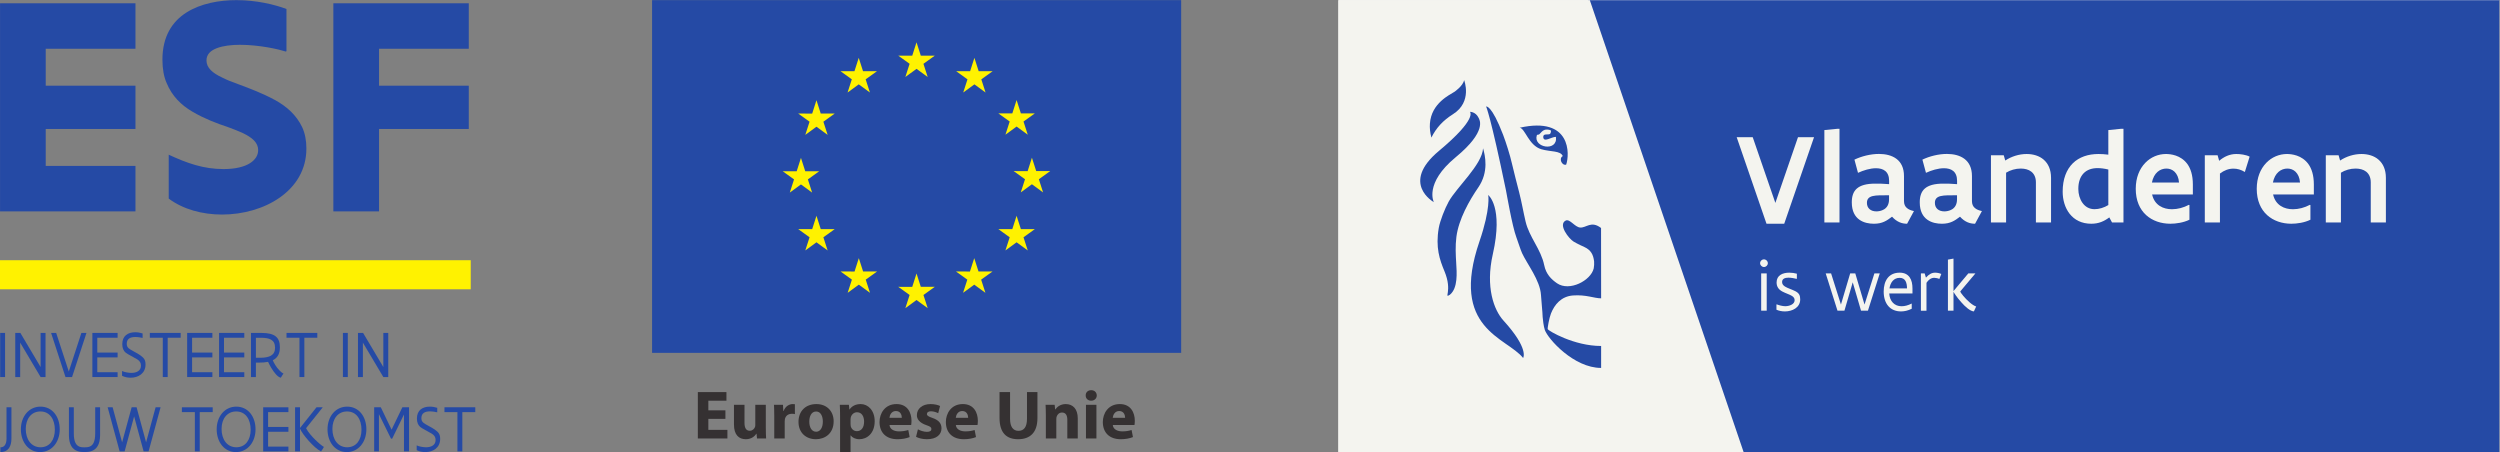
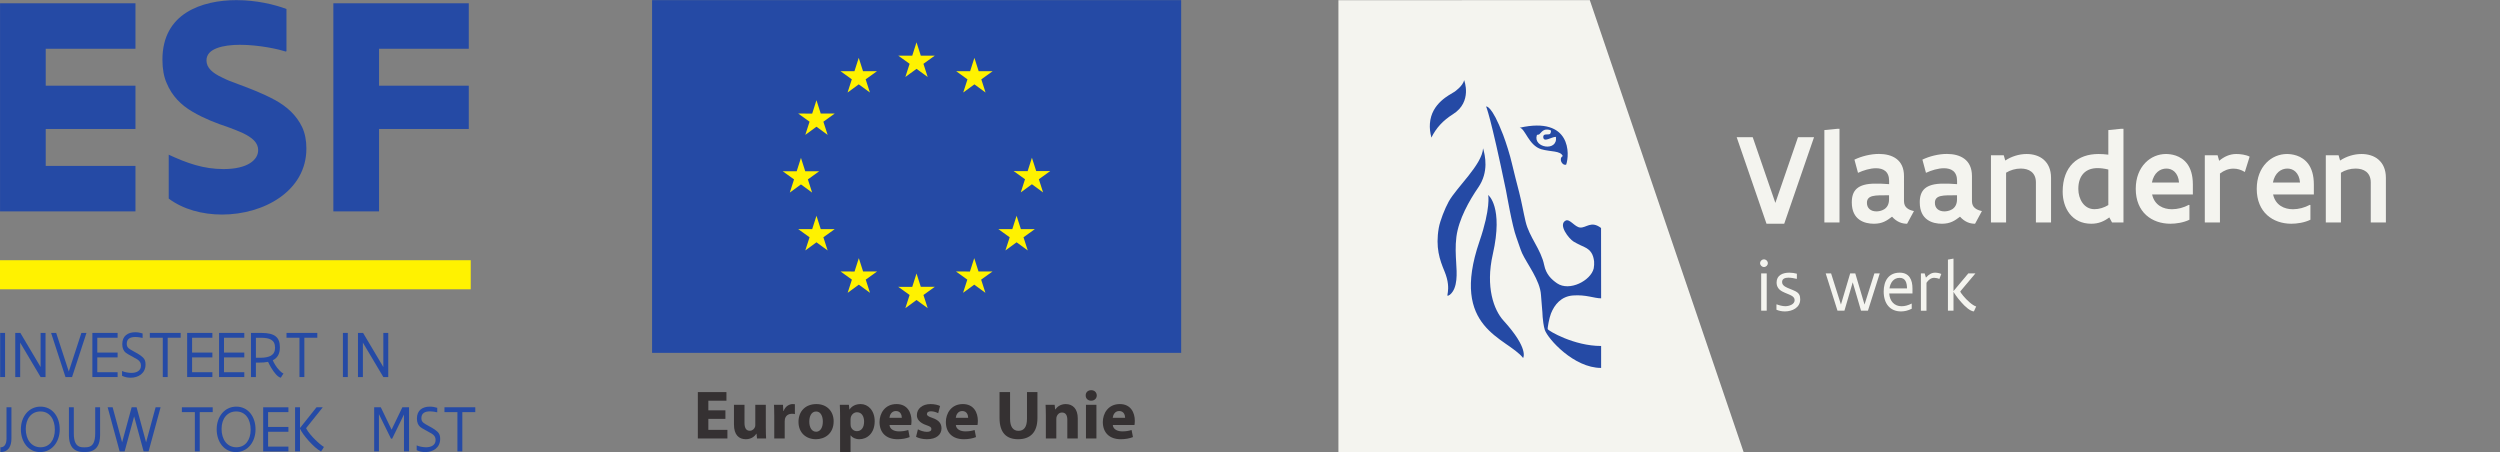
<svg xmlns="http://www.w3.org/2000/svg" viewBox="0 0 1029.813 186.227" height="186.227" width="1029.813" xml:space="preserve" id="svg2" version="1.1">
  <rect x="0" y="0" width="1029.813" height="186.227" fill="#808080" stroke="none" />
  <defs id="defs6">
    <clipPath id="clipPath72" clipPathUnits="userSpaceOnUse">
      <path id="path70" d="M 4136.02,1396.66 H 7723.6 V 0 H 4136.02 v 1396.66 z" />
    </clipPath>
  </defs>
  <g transform="matrix(1.333,0,0,-1.333,0,186.227)" id="g10">
    <g transform="scale(0.1)" id="g12">
      <path id="path14" style="fill:#353132;fill-opacity:1;fill-rule:nonzero;stroke:none" d="m 2241.7,102.68 h -52.74 V 68.66 h 58.89 V 42.082 h -91.39 v 143.309 h 88.41 v -26.582 h -55.91 v -29.758 h 52.74 v -26.371 0" />
      <path id="path16" style="fill:#353132;fill-opacity:1;fill-rule:nonzero;stroke:none" d="m 2366.53,75.469 c 0,-13.59 0.44,-24.66 0.87,-33.367 h -28.08 l -1.49,14.648 h -0.62 c -4.05,-6.352 -13.84,-16.98 -32.53,-16.98 -21.05,0 -36.59,13.16 -36.59,45.281 v 61.008 h 32.55 V 90.148 c 0,-15.09 4.88,-24.227 16.16,-24.227 8.91,0 14.01,6.16 16.15,11.258 0.84,1.922 1.08,4.449 1.08,7.019 v 61.86 h 32.5 v -70.59 0" />
      <path id="path18" style="fill:#353132;fill-opacity:1;fill-rule:nonzero;stroke:none" d="m 2392.61,111.82 c 0,15.301 -0.43,25.309 -0.84,34.239 h 27.83 l 1.06,-19.129 h 0.87 c 5.29,15.09 18.04,21.461 28.05,21.461 2.98,0 4.45,0 6.81,-0.411 v -30.621 c -2.36,0.621 -5.1,1.082 -8.73,1.082 -11.89,0 -19.97,-6.382 -22.09,-16.382 -0.46,-2.118 -0.65,-4.7 -0.65,-7.219 V 42.082 h -32.31 v 69.738 0" />
      <path id="path20" style="fill:#353132;fill-opacity:1;fill-rule:nonzero;stroke:none" d="m 2500.87,94.191 c 0,-17.852 7.46,-31.281 21.27,-31.281 12.53,0 20.62,12.59 20.62,31.281 0,15.508 -5.97,31.25 -20.62,31.25 -15.52,0 -21.27,-15.953 -21.27,-31.25 m 75.28,1.059 c 0,-38.059 -27.02,-55.48 -54.88,-55.48 -30.38,0 -53.77,19.969 -53.77,53.551 0,33.61 22.14,55.071 55.48,55.071 31.9,0 53.17,-21.922 53.17,-53.141" />
      <path id="path22" style="fill:#353132;fill-opacity:1;fill-rule:nonzero;stroke:none" d="m 2628.35,86.75 c 0,-2.57 0.22,-4.898 0.63,-6.809 2.14,-8.73 9.58,-15.301 18.94,-15.301 14.02,0 22.32,11.668 22.32,29.328 0,16.582 -7.46,29.14 -21.92,29.14 -9.14,0 -17.2,-6.839 -19.34,-16.39 -0.41,-1.707 -0.63,-3.821 -0.63,-5.75 V 86.75 Z m -32.33,24.422 c 0,13.637 -0.41,25.308 -0.82,34.887 h 28.05 l 1.47,-14.457 h 0.43 c 7.66,11.058 19.56,16.808 34.65,16.808 22.76,0 43.18,-19.801 43.18,-52.949 0,-37.84 -24.03,-55.691 -47.2,-55.691 -12.56,0 -22.32,5.102 -27.02,11.879 h -0.41 V 0 h -32.33 v 111.172 0" />
      <path id="path24" style="fill:#353132;fill-opacity:1;fill-rule:nonzero;stroke:none" d="m 2786.8,105.879 c 0,7.84 -3.39,21.031 -18.28,21.031 -13.6,0 -19.15,-12.32 -19.99,-21.031 h 38.27 z M 2748.74,83.769 C 2749.8,70.371 2762.98,64 2778.07,64 c 11.06,0 19.99,1.488 28.7,4.25 l 4.26,-21.891 c -10.64,-4.258 -23.6,-6.621 -37.63,-6.621 -35.29,0 -55.48,20.621 -55.48,53.172 0,26.371 16.36,55.481 52.5,55.481 33.61,0 46.33,-26.153 46.33,-51.871 0,-5.531 -0.62,-10.391 -1.03,-12.75 h -66.98 v 0" />
      <path id="path26" style="fill:#353132;fill-opacity:1;fill-rule:nonzero;stroke:none" d="m 2836.53,70.371 c 5.96,-3.609 18.28,-7.84 27.83,-7.84 9.8,0 13.84,3.391 13.84,8.707 0,5.293 -3.18,7.863 -15.3,11.91 -21.46,7.211 -29.76,18.911 -29.55,31.032 0,19.558 16.58,34.211 42.3,34.211 12.12,0 22.97,-2.743 29.35,-5.942 l -5.75,-22.328 c -4.67,2.551 -13.62,5.969 -22.54,5.969 -7.85,0 -12.35,-3.219 -12.35,-8.52 0,-4.879 4.05,-7.429 16.82,-11.91 19.78,-6.801 28.05,-16.789 28.27,-32.109 0,-19.32 -15.28,-33.781 -45.09,-33.781 -13.59,0 -25.71,3.199 -33.56,7.43 l 5.73,23.172 v 0" />
      <path id="path28" style="fill:#353132;fill-opacity:1;fill-rule:nonzero;stroke:none" d="m 2991.8,105.879 c 0,7.84 -3.39,21.031 -18.28,21.031 -13.6,0 -19.13,-12.32 -19.97,-21.031 h 38.25 z M 2953.76,83.769 C 2954.8,70.371 2968,64 2983.09,64 c 11.07,0 19.97,1.488 28.7,4.25 l 4.26,-21.891 c -10.66,-4.258 -23.6,-6.621 -37.65,-6.621 -35.27,0 -55.48,20.621 -55.48,53.172 0,26.371 16.38,55.481 52.52,55.481 33.58,0 46.34,-26.153 46.34,-51.871 0,-5.531 -0.63,-10.391 -1.06,-12.75 h -66.96 v 0" />
      <path id="path30" style="fill:#353132;fill-opacity:1;fill-rule:nonzero;stroke:none" d="m 3121.3,185.391 v -82.493 c 0,-24.66 9.36,-37.199 25.94,-37.199 17.01,0 26.36,11.91 26.36,37.199 v 82.493 h 32.29 v -80.379 c 0,-44.211 -22.3,-65.243 -59.71,-65.243 -36.14,0 -57.4,19.969 -57.4,65.68 v 79.942 h 32.52 v 0" />
      <path id="path32" style="fill:#353132;fill-opacity:1;fill-rule:nonzero;stroke:none" d="m 3231.9,112.879 c 0,12.973 -0.41,24.031 -0.84,33.18 h 28.07 l 1.47,-14.25 h 0.65 c 4.23,6.57 14.87,16.582 32.09,16.582 21.27,0 37.2,-14.032 37.2,-44.629 v -61.68 h -32.29 v 57.637 c 0,13.402 -4.67,22.543 -16.38,22.543 -8.93,0 -14.25,-6.18 -16.39,-12.121 -0.84,-2.141 -1.25,-5.102 -1.25,-8.082 V 42.082 h -32.33 v 70.797 0" />
      <path id="path34" style="fill:#353132;fill-opacity:1;fill-rule:nonzero;stroke:none" d="m 3355.89,146.059 h 32.31 V 42.082 h -32.31 v 103.977 z m 33.37,28.921 c 0,-8.929 -6.81,-16.171 -17.42,-16.171 -10.22,0 -17.01,7.242 -16.79,16.171 -0.22,9.348 6.57,16.352 16.98,16.352 10.42,0 17.04,-7.004 17.23,-16.352" />
      <path id="path36" style="fill:#353132;fill-opacity:1;fill-rule:nonzero;stroke:none" d="m 3476.83,105.879 c 0,7.84 -3.39,21.031 -18.28,21.031 -13.6,0 -19.13,-12.32 -19.97,-21.031 h 38.25 z M 3438.77,83.769 C 3439.83,70.371 3453.04,64 3468.12,64 c 11.05,0 19.97,1.488 28.7,4.25 l 4.26,-21.891 c -10.66,-4.258 -23.6,-6.621 -37.65,-6.621 -35.27,0 -55.48,20.621 -55.48,53.172 0,26.371 16.39,55.481 52.52,55.481 33.59,0 46.34,-26.153 46.34,-51.871 0,-5.531 -0.63,-10.391 -1.06,-12.75 h -66.98 v 0" />
      <path id="path38" style="fill:#254aa5;fill-opacity:1;fill-rule:nonzero;stroke:none" d="m 2015.07,1396.66 h 1635 V 306.641 h -1635 v 1090.019 0" />
      <path id="path40" style="fill:#fff200;fill-opacity:1;fill-rule:nonzero;stroke:none" d="m 2797.75,1159.16 34.47,25.16 34.53,-25.16 -13.14,40.73 35.03,25.16 h -43.19 l -13.23,41.22 -13.21,-41.26 -43.18,0.04 35.03,-25.16 -13.11,-40.73 v 0" />
      <path id="path42" style="fill:#fff200;fill-opacity:1;fill-rule:nonzero;stroke:none" d="m 2619.19,1111.19 34.52,25.19 34.45,-25.19 -13.08,40.73 35.02,25.16 h -43.2 l -13.21,41.26 -13.24,-41.3 -43.15,0.04 35,-25.16 -13.11,-40.73 v 0" />
      <path id="path44" style="fill:#fff200;fill-opacity:1;fill-rule:nonzero;stroke:none" d="m 2523.05,1087.42 -13.2,-41.33 -43.19,0.05 35.03,-25.17 -13.14,-40.728 34.5,25.208 34.53,-25.208 -13.14,40.728 35.01,25.17 h -43.19 l -13.21,41.28 v 0" />
      <path id="path46" style="fill:#fff200;fill-opacity:1;fill-rule:nonzero;stroke:none" d="m 2475.13,827.137 34.5,-25.188 -13.11,40.731 35,25.164 h -43.16 l -13.23,41.258 -13.23,-41.356 -43.19,0.098 35.03,-25.164 -13.08,-40.731 34.47,25.188 v 0" />
      <path id="path48" style="fill:#fff200;fill-opacity:1;fill-rule:nonzero;stroke:none" d="m 2536.26,689 -13.18,41.258 -13.23,-41.309 -43.19,0.051 35.03,-25.191 -13.14,-40.711 34.53,25.211 34.47,-25.211 -13.13,40.711 35.05,25.191 h -43.21 v 0" />
      <path id="path50" style="fill:#fff200;fill-opacity:1;fill-rule:nonzero;stroke:none" d="m 2667.16,558.098 -13.21,41.211 -13.2,-41.262 -43.19,0.051 35,-25.168 -13.08,-40.731 34.47,25.188 34.5,-25.188 -13.11,40.731 35.01,25.168 h -43.19 v 0" />
      <path id="path52" style="fill:#fff200;fill-opacity:1;fill-rule:nonzero;stroke:none" d="m 2845.48,510.68 -13.23,41.258 -13.19,-41.309 -43.21,0.051 35.03,-25.192 -13.11,-40.711 34.5,25.172 34.5,-25.172 -13.14,40.711 35.06,25.192 h -43.21 v 0" />
      <path id="path54" style="fill:#fff200;fill-opacity:1;fill-rule:nonzero;stroke:none" d="m 3023.8,558.098 -13.21,41.211 -13.23,-41.262 -43.16,0.051 35,-25.168 -13.11,-40.731 34.5,25.188 34.52,-25.188 -13.16,40.731 35.03,25.168 h -43.18 v 0" />
      <path id="path56" style="fill:#fff200;fill-opacity:1;fill-rule:nonzero;stroke:none" d="m 3154.72,689 -13.26,41.258 -13.23,-41.309 -43.13,0.051 35.02,-25.191 -13.13,-40.711 34.47,25.211 34.53,-25.211 -13.16,40.711 35.05,25.191 h -43.16 v 0" />
      <path id="path58" style="fill:#fff200;fill-opacity:1;fill-rule:nonzero;stroke:none" d="m 3245.3,868.324 h -43.19 l -13.25,41.281 -13.19,-41.332 -43.21,0.051 35.06,-25.168 -13.11,-40.707 34.45,25.219 34.52,-25.219 -13.11,40.707 35.03,25.168 v 0" />
-       <path id="path60" style="fill:#fff200;fill-opacity:1;fill-rule:nonzero;stroke:none" d="m 3106.99,980.793 34.47,25.187 34.53,-25.187 -13.16,40.727 35.05,25.12 h -43.16 l -13.26,41.29 -13.23,-41.34 -43.13,0.05 35.02,-25.12 -13.13,-40.727 v 0" />
      <path id="path62" style="fill:#fff200;fill-opacity:1;fill-rule:nonzero;stroke:none" d="m 3011.09,1218.29 -13.21,-41.3 -43.18,0.09 35.01,-25.23 -13.14,-40.71 34.57,25.21 34.45,-25.21 -13.11,40.71 35.05,25.23 h -43.25 l -13.19,41.21 v 0" />
-       <path id="path64" style="fill:#ffffff;fill-opacity:1;fill-rule:nonzero;stroke:none" d="M 4136.02,1396.66 H 7723.6 V 0 H 4136.02 v 1396.66 0" />
      <g id="g66">
        <g clip-path="url(#clipPath72)" id="g68">
-           <path id="path74" style="fill:#254aa5;fill-opacity:1;fill-rule:nonzero;stroke:none" d="M 4907.35,1396.43 5382.96,0 H 7723.6 V 1396.43 H 4907.35 v 0" />
          <path id="path76" style="fill:#f4f4ef;fill-opacity:1;fill-rule:nonzero;stroke:none" d="m 4912.81,1396.66 -776.79,-0.23 V 0.012 H 5388.15 L 4912.81,1396.66 v 0" />
        </g>
      </g>
      <path id="path78" style="fill:#f4f4ef;fill-opacity:1;fill-rule:nonzero;stroke:none" d="m 5513.62,705.66 h -54.77 l -92.15,267.453 h 49.57 l 69.96,-203.09 69.96,203.09 h 49.58 L 5513.62,705.66" />
      <path id="path80" style="fill:#f4f4ef;fill-opacity:1;fill-rule:nonzero;stroke:none" d="m 5678.47,999.102 h 5.99 V 709.656 h -46.78 v 285.446 l 40.79,4" />
      <path id="path82" style="fill:#f4f4ef;fill-opacity:1;fill-rule:nonzero;stroke:none" d="m 5837.55,781.02 v 12.593 c -21.79,0 -38.78,0.403 -50.37,-2.402 -11.6,-2.797 -17.99,-8.793 -17.99,-20.988 0,-16.993 12.19,-26.383 29.18,-26.383 5.8,0 15.59,1.199 23.99,6.394 8.39,5.2 15.19,14.594 15.19,30.786 z m 76.96,-36.18 -21.19,-39.18 c -15.2,0 -31.18,4.801 -46.57,21.785 -8.21,-6.195 -15.39,-11.59 -24,-15.39 -8.79,-4 -18.58,-6.395 -31.98,-6.395 -14.38,0 -31.38,2.797 -44.78,12.391 -13.58,9.594 -23.58,25.988 -23.58,53.773 0,18.192 4.4,32.781 15.6,42.574 11.19,9.797 29.38,15.192 57.16,15.192 11.2,0 24.18,0 42.58,-1.598 v 10.399 c 0,14.386 -4.6,24.382 -12,30.379 -7.39,5.996 -17.38,8.398 -28.58,8.398 -17.79,0 -38.77,-6.398 -55.57,-14.195 l -11,40.777 c 21.79,10.395 49.58,17.594 75.77,17.594 20.58,0 39.77,-4.403 54.17,-15.192 14.19,-10.797 23.18,-27.789 23.18,-53.175 V 775.82 c 0,-9.797 3.2,-16.593 8.8,-21.386 5.4,-4.793 12.99,-7.797 21.99,-9.594" />
      <path id="path84" style="fill:#f4f4ef;fill-opacity:1;fill-rule:nonzero;stroke:none" d="m 6047.58,781.02 v 12.593 c -21.79,0 -38.78,0.403 -50.37,-2.402 -11.6,-2.797 -17.99,-8.793 -17.99,-20.988 0,-16.993 12.19,-26.383 29.18,-26.383 5.8,0 15.59,1.199 23.98,6.394 8.4,5.2 15.2,14.594 15.2,30.786 z m 76.96,-36.18 -21.19,-39.18 c -15.2,0 -31.18,4.801 -46.57,21.785 -8.21,-6.195 -15.39,-11.59 -24,-15.39 -8.79,-4 -18.58,-6.395 -31.98,-6.395 -14.39,0 -31.38,2.797 -44.78,12.391 -13.58,9.594 -23.58,25.988 -23.58,53.773 0,18.192 4.39,32.781 15.6,42.574 11.19,9.797 29.38,15.192 57.16,15.192 11.2,0 24.18,0 42.58,-1.598 v 10.399 c 0,14.386 -4.6,24.382 -12,30.379 -7.39,5.996 -17.38,8.398 -28.58,8.398 -17.79,0 -38.78,-6.398 -55.57,-14.195 l -11,40.777 c 21.79,10.395 49.58,17.594 75.77,17.594 20.58,0 39.77,-4.403 54.17,-15.192 14.18,-10.797 23.18,-27.789 23.18,-53.175 V 775.82 c 0,-9.797 3.2,-16.593 8.8,-21.386 5.4,-4.793 13,-7.797 21.99,-9.594" />
      <path id="path86" style="fill:#f4f4ef;fill-opacity:1;fill-rule:nonzero;stroke:none" d="m 6192.03,917.145 4.6,-16.192 c 19.19,12.793 42.98,20.188 66.16,20.188 19.8,0 38.78,-5.395 52.58,-17.391 13.79,-11.992 22.78,-30.18 22.78,-56.367 V 709.656 h -46.77 V 833.59 c 0,15.39 -5.6,26.183 -14.19,32.98 -8.6,6.797 -20.19,9.598 -32.79,9.598 -15.98,0 -32.38,-4.801 -45.17,-12.793 V 709.656 h -46.77 v 207.489 h 39.57" />
      <path id="path88" style="fill:#f4f4ef;fill-opacity:1;fill-rule:nonzero;stroke:none" d="m 6515.19,763.43 v 109.738 c -11.78,3 -23.78,4.398 -33.17,4.398 -17.79,0 -32.78,-5.199 -43.18,-15.996 -10.39,-10.789 -16.39,-26.781 -16.39,-48.367 0,-15.793 4.39,-31.187 12.79,-42.98 8.4,-11.789 20.79,-19.586 37.39,-19.586 14.19,0 29.98,5 42.56,12.793 z m 11.4,-53.774 -8.4,15.594 c -15.98,-11.992 -32.77,-19.59 -55.76,-19.59 -29.78,0 -51.97,11.996 -66.56,30.387 -14.6,18.387 -21.79,43.172 -21.79,68.758 0,39.179 11.79,68.363 31.38,87.754 19.59,19.191 47.18,28.582 79.16,28.582 9.39,0 19.59,-0.598 30.57,-2 v 75.961 l 39.58,4 h 7.2 V 709.656 h -35.38" />
      <path id="path90" style="fill:#f4f4ef;fill-opacity:1;fill-rule:nonzero;stroke:none" d="m 6649.87,832.988 h 83.75 c -0.99,15.196 -6.39,25.985 -13.59,33.184 -7.2,6.996 -16.39,9.996 -25.38,9.996 -9.6,0 -19.4,-3.199 -27.4,-10.195 -8.19,-7.2 -14.38,-17.989 -17.38,-32.985 z m 115.94,-69.558 v -45.379 c -18.4,-8.992 -41.18,-12.391 -58.98,-12.391 -28.77,0 -55.37,8.992 -74.96,26.785 -19.58,17.789 -31.97,44.977 -31.97,80.957 0,34.981 11.59,61.766 29.18,80.153 17.39,18.195 40.78,27.586 64.16,27.586 6.6,0 18.4,-0.797 30.59,-5 12.19,-4.192 25.58,-12.192 35.58,-25.981 9.99,-13.793 16.99,-34.183 16.99,-62.969 v -31.179 h -125.93 c 3.8,-16.793 12.39,-28.184 23.58,-35.383 11,-7.195 24.4,-10.195 37.78,-10.195 17.59,0 36.19,5 52.17,13.593 l 1.81,-0.597" />
      <path id="path92" style="fill:#f4f4ef;fill-opacity:1;fill-rule:nonzero;stroke:none" d="m 6951.83,912.945 -14.78,-47.375 c -11.8,7.2 -23.39,10.399 -35.19,10.399 -15.18,0 -29.18,-5.598 -41.77,-15.192 V 709.656 h -46.77 v 207.489 h 39.57 l 4.8,-16.993 c 14.39,12.196 31.99,20.989 52.77,20.989 5.59,0 13.4,-0.399 20.99,-1.801 7.59,-1.395 14.99,-3.395 20.38,-6.395" />
      <path id="path94" style="fill:#f4f4ef;fill-opacity:1;fill-rule:nonzero;stroke:none" d="m 7023.76,832.988 h 83.75 c -1,15.196 -6.4,25.985 -13.6,33.184 -7.19,6.996 -16.38,9.996 -25.38,9.996 -9.6,0 -19.39,-3.199 -27.39,-10.195 -8.19,-7.2 -14.38,-17.989 -17.38,-32.985 z M 7139.7,763.43 v -45.379 c -18.4,-8.992 -41.19,-12.391 -58.98,-12.391 -28.78,0 -55.37,8.992 -74.96,26.785 -19.58,17.789 -31.97,44.977 -31.97,80.957 0,34.981 11.59,61.766 29.18,80.153 17.39,18.195 40.78,27.586 64.16,27.586 6.6,0 18.4,-0.797 30.58,-5 12.2,-4.192 25.59,-12.192 35.59,-25.981 9.99,-13.793 16.98,-34.183 16.98,-62.969 v -31.179 h -125.93 c 3.8,-16.793 12.4,-28.184 23.59,-35.383 10.99,-7.195 24.39,-10.195 37.78,-10.195 17.59,0 36.18,5 52.17,13.593 l 1.81,-0.597" />
      <path id="path96" style="fill:#f4f4ef;fill-opacity:1;fill-rule:nonzero;stroke:none" d="m 7226.79,917.145 4.6,-16.192 c 19.18,12.793 42.97,20.188 66.16,20.188 19.79,0 38.78,-5.395 52.58,-17.391 13.78,-11.992 22.78,-30.18 22.78,-56.367 V 709.656 h -46.78 V 833.59 c 0,15.39 -5.59,26.183 -14.19,32.98 -8.59,6.797 -20.18,9.598 -32.78,9.598 -15.99,0 -32.38,-4.801 -45.18,-12.793 V 709.656 h -46.76 v 207.489 h 39.57" />
      <path id="path98" style="fill:#f4f4ef;fill-opacity:1;fill-rule:nonzero;stroke:none" d="M 5459.52,552.227 V 436.926 h -17.11 v 115.301 z m -20.44,31.433 c 0,6.672 5.23,11.895 11.89,11.895 6.67,0 12,-5.223 12,-11.895 0,-6.433 -5.56,-11.765 -12,-11.765 -6.23,0 -11.89,5.546 -11.89,11.765" />
      <path id="path100" style="fill:#f4f4ef;fill-opacity:1;fill-rule:nonzero;stroke:none" d="m 5489.59,456.023 0.66,0.559 c 7.34,-2.883 18.23,-5.773 26.56,-5.773 12.1,0 28.99,5.558 28.99,18.664 0,6.101 -3.45,10.105 -8.67,13.332 -6.89,4.336 -18.88,7.769 -29.44,13.433 -12.11,6.446 -17.65,15.782 -17.65,27.883 0,22 18.21,30.332 39.21,30.332 8.43,0 16.66,-1.34 23.43,-3.223 v -15.554 l -0.66,-0.332 c -6.11,1.668 -17.44,3.672 -25.44,3.672 -10.11,0 -19.55,-3.008 -19.55,-13.45 0,-6.328 3.66,-10.664 8.99,-13.996 7.23,-4.773 21,-8.777 32.11,-14.441 11.77,-6.106 14.89,-13.106 14.89,-25.441 0,-12.442 -6.12,-21.766 -15,-27.879 -9,-6.106 -20.78,-9.114 -32.22,-9.114 -9.77,0 -18.65,2.004 -26.21,5.227 v 16.101" />
      <path id="path102" style="fill:#f4f4ef;fill-opacity:1;fill-rule:nonzero;stroke:none" d="m 5772.32,436.926 h -21.33 l -25.66,87.754 -25.65,-87.754 h -21.45 l -36.43,115.301 h 16.66 l 30.44,-96.309 28.55,96.309 h 15.77 l 28.55,-96.309 30.54,96.309 h 16.56 l -36.55,-115.301" />
      <path id="path104" style="fill:#f4f4ef;fill-opacity:1;fill-rule:nonzero;stroke:none" d="m 5838.87,505.793 h 54.2 c -0.21,17.996 -4.88,32.664 -22.88,32.664 -18.1,0 -28.54,-14.219 -31.32,-32.664 z m 71.09,-15.551 h -71.87 c 1.56,-24.101 16.11,-39.551 38.1,-39.551 10.33,0 20.56,2.895 31.1,8.227 l 0.35,-0.109 v -15.887 c -12.01,-5.891 -22.45,-8.227 -33.11,-8.227 -33.44,0 -53.54,23.664 -53.54,61.328 0,33.43 15.55,58.43 49.54,58.43 29.55,0 39.43,-22.109 39.43,-48.66 v -15.551" />
      <path id="path106" style="fill:#f4f4ef;fill-opacity:1;fill-rule:nonzero;stroke:none" d="m 5947.57,552.227 3.99,-13.106 c 8.56,9.883 17.67,15.332 28.33,15.332 2.78,0 6.22,-0.332 9.67,-1.008 3.44,-0.664 6.78,-1.773 9.44,-2.996 l -6,-15.437 c -4.33,2.105 -11.11,3.551 -15.88,3.551 -10.11,0 -18,-6.446 -23.89,-15.438 v -86.199 h -17.22 v 115.301 h 11.56" />
      <path id="path108" style="fill:#f4f4ef;fill-opacity:1;fill-rule:nonzero;stroke:none" d="m 6106.82,449.922 -7.11,-15.227 c -5.79,0.344 -12.56,4.004 -19.34,9.336 -6.77,5.227 -13.88,12.336 -20.1,19.555 -6.34,7.105 -12.11,14.441 -16.22,20.332 -2.11,2.879 -3.78,5.328 -5,7.437 -1.34,2.114 -2.11,3.442 -2.33,4.114 v -58.543 h -17.22 v 157.847 l 16.1,3 h 1.12 V 497.578 l 45.77,54.649 h 21.99 l -46.87,-55.762 c 0.55,-2.559 4.21,-7.891 9.55,-14.113 5.33,-6.329 12.21,-13.543 19.32,-19.657 7.11,-6.113 14.45,-10.996 20.34,-12.773" />
      <path id="path110" style="fill:#254aa5;fill-opacity:1;fill-rule:nonzero;stroke:none" d="m 4947.57,692.547 c -30.87,23.562 -45.33,-0.18 -64.76,1.402 -16.42,1.289 -31.82,27.809 -44.54,21.5 -24.26,-12.359 9.72,-56.031 24.49,-64.953 13.12,-7.859 29.68,-15.109 33.64,-16.957 19.51,-9.109 27.27,-22.902 29.72,-44.461 0.62,-4.941 0,-16.23 -1.2,-21.469 -8.9,-37.769 -75.09,-72.082 -113.09,-46.109 -17.88,12.25 -34.23,28.098 -39.9,56.129 -10.21,49.641 -46.06,86.141 -57.54,134.719 -6.98,29.519 -12.16,60.679 -19.87,90.371 -7.82,30.695 -15.88,61.097 -22.33,88.98 -5.86,25.938 -18.17,64.684 -27.1,88.317 -36.29,94.764 -52.7,87.884 -52.7,87.884 0,0 13.22,-26.31 61.28,-258.584 1.98,-9.507 19.44,-111.828 32.2,-145.507 4.57,-12.071 12.54,-37.879 17.76,-49.282 15.31,-33.269 55.68,-83.718 58.34,-129.179 1.54,-26.301 4.53,-48.059 5.16,-67.95 0.37,-5.832 2.95,-29.539 6.73,-40.089 9.85,-27.739 89.44,-117.227 173.93,-117.227 v 67.828 c -83.95,0 -163.03,47.039 -164.98,51.981 -1.22,2.218 4.37,34.308 10.05,48.578 11.01,27.629 31.75,52.89 68.21,55.578 40.66,2.922 65.2,-8.879 86.72,-8.879 l -0.22,217.379 v 0" />
      <path id="path112" style="fill:#254aa5;fill-opacity:1;fill-rule:nonzero;stroke:none" d="m 4583.03,938.723 c -3.08,-50.801 -81.69,-120.266 -106.31,-164.785 -12.07,-21.911 -26.8,-59.52 -30.61,-81.301 -10.46,-60.598 2.81,-98.258 17.59,-133.739 26,-62.339 -3.53,-85.25 16.8,-72.609 25.18,20.52 21.35,68.359 19.49,98.238 -1.46,24.243 -3.08,51.801 0.59,80.7 6.99,54.062 39.72,112.082 67.65,152.64 33.18,48.371 21.13,98.403 14.8,120.856" />
      <path id="path114" style="fill:#254aa5;fill-opacity:1;fill-rule:nonzero;stroke:none" d="m 4598.87,794.449 c 0,0 8.38,-40.242 -27.11,-143.711 -92.86,-270.609 84.5,-296.258 134.98,-359.867 0,0 19.55,27.551 -60.88,115.777 -29.36,32.239 -55.87,103.258 -32.8,204.719 33.38,146.903 -14.19,183.082 -14.19,183.082" />
      <path id="path116" style="fill:#254aa5;fill-opacity:1;fill-rule:nonzero;stroke:none" d="m 4423.31,971.879 c -4.25,15.996 -5.53,30.281 -4.6,43.051 4.29,63.59 62.04,89.34 76.42,98.8 0,0 25.97,17.79 29.3,35.74 0,0 26.59,-66.93 -34.36,-105.26 -30.94,-19.5 -51.96,-42.31 -66.76,-72.331" />
-       <path id="path118" style="fill:#254aa5;fill-opacity:1;fill-rule:nonzero;stroke:none" d="m 4568.94,1033.34 c 3.29,-6.47 27.23,-41.469 -70.81,-122.391 -97.83,-80.801 -67.27,-138.551 -67.27,-138.551 0,0 -104.44,58.071 15.87,158.438 120.25,100.294 95.61,120.634 95.61,120.634 0,0 17.22,0.82 26.6,-18.13" />
      <path id="path120" style="fill:#254aa5;fill-opacity:1;fill-rule:nonzero;stroke:none" d="m 4696.19,1002.36 c 16.93,-2.21 27.71,-55.028 66.87,-66.512 28.81,-8.41 59.42,-3.84 66.21,-21.172 -13.22,-7.008 -2.79,-30.254 10.51,-26.422 10.96,30.824 16.49,150.126 -143.59,114.106 m 52.75,-23.762 c 1.41,3.777 3.46,0.742 7.75,3.433 4.58,4.317 9.27,11.434 16.71,13.797 5.32,1.625 12.64,0.852 17.63,-1.07 3.31,-0.82 1.3,-9.344 -1.2,-11.547 -5.3,-3.906 -20.94,2.547 -20.94,-9.176 0.64,-19.25 25.99,0.59 39.24,0.067 6.47,-46.926 -70.72,-34.016 -59.19,4.496" />
      <path id="path122" style="fill:#fff200;fill-opacity:1;fill-rule:nonzero;stroke:none" d="M 0,592.961 H 1454.69 V 503.063 H 0 v 89.898" />
      <path id="path124" style="fill:#254aa5;fill-opacity:1;fill-rule:nonzero;stroke:none" d="M 0.117,1386.91 H 418.613 V 1246.39 H 141.301 V 1132.22 H 418.613 V 998.504 H 141.301 V 884.34 H 418.613 V 743.805 H 0.117 v 643.105" />
      <path id="path126" style="fill:#254aa5;fill-opacity:1;fill-rule:nonzero;stroke:none" d="m 521.387,918.992 c 56.027,-25.867 106.922,-44.414 169.433,-44.414 37.485,0 64.36,7.32 81.477,18.039 17.113,10.746 25.476,24.914 25.476,40.516 0,23.426 -18.519,38.547 -46.296,52.211 -13.914,6.34 -29.625,12.679 -47.247,19.026 -35.632,11.7 -73.117,26.34 -108.296,46.82 -35.661,20.51 -64.368,48.82 -81.032,89.31 -8.808,20 -12.961,44.41 -12.961,72.22 0,72.19 30.555,118.09 74.52,145.88 43.992,27.82 100.945,38.06 154.172,38.06 62.484,0 117.586,-13.66 154.621,-27.32 v -129.77 l -1.402,-1.97 c -10.637,3.42 -31.481,8.79 -56.93,13.19 -25.922,4.38 -56.027,7.8 -85.656,7.8 -25.926,0 -51.371,-2.92 -70.817,-10.27 -19.441,-7.3 -32.402,-19.02 -32.402,-38.05 0,-22.95 18.992,-39.05 48.144,-52.68 14.336,-7.32 31,-14.14 49.52,-20.48 37.035,-13.7 76.398,-28.79 113.434,-48.82 37.035,-19.98 67.14,-47.31 84.703,-84.4 8.808,-19.023 12.961,-40.992 12.961,-65.874 0,-65.879 -32.856,-116.606 -81.926,-151.258 -49.07,-34.649 -114.36,-52.715 -178.692,-52.715 -61.109,0 -120.367,16.102 -164.804,49.293 v 135.656" />
      <path id="path128" style="fill:#254aa5;fill-opacity:1;fill-rule:nonzero;stroke:none" d="m 1030.14,1386.91 h 418.49 v -140.52 h -277.31 v -114.17 h 277.31 V 998.504 H 1171.32 V 743.805 h -141.18 v 643.105" />
      <path id="path130" style="fill:#254aa5;fill-opacity:1;fill-rule:nonzero;stroke:none" d="M 15.691,368.262 V 231.898 H 0.57 V 368.262 H 15.691" />
      <path id="path132" style="fill:#254aa5;fill-opacity:1;fill-rule:nonzero;stroke:none" d="M 62.32,338.25 V 231.898 H 47.113 V 368.262 H 62.938 L 125.477,262.84 v 105.422 h 15.234 V 231.898 H 125.477 L 62.32,338.25" />
      <path id="path134" style="fill:#254aa5;fill-opacity:1;fill-rule:nonzero;stroke:none" d="m 157.883,368.262 h 15.711 l 38.972,-119.282 38.969,119.282 h 15.711 L 222.691,231.898 h -20.339 l -44.469,136.364" />
      <path id="path136" style="fill:#254aa5;fill-opacity:1;fill-rule:nonzero;stroke:none" d="m 285.43,368.262 h 77.968 v -14.903 h -62.761 v -45.828 h 62.761 v -14.902 h -62.761 v -45.828 h 62.761 V 231.898 H 285.43 v 136.364" />
      <path id="path138" style="fill:#254aa5;fill-opacity:1;fill-rule:nonzero;stroke:none" d="m 377.145,250.32 0.308,0.102 c 6.848,-3.313 19.527,-5.684 28.453,-5.684 14.922,0 29.684,5.684 29.684,22.442 0,9.109 -4.043,14.48 -11.391,19.351 -6.203,4.141 -30.863,16.34 -36.136,21 -6.29,5.27 -10.215,13.758 -10.215,26.078 0,25.661 17.367,36.731 40.062,36.731 7.942,0 15.715,-1.449 22.785,-3.621 v -13.668 l -0.312,-0.211 c -5.887,1.25 -14.223,2.808 -22.473,2.808 -14.363,0 -26.23,-4.867 -26.23,-20.808 0,-6.719 2.047,-10.449 5.582,-13.758 6.394,-6 26.543,-14.594 36.25,-21.934 10.605,-7.957 16.215,-13.238 16.215,-28.449 0,-27.109 -21.52,-40.859 -46.18,-40.859 -9.426,0 -18.547,1.961 -26.402,5.992 v 14.488" />
      <path id="path140" style="fill:#254aa5;fill-opacity:1;fill-rule:nonzero;stroke:none" d="m 462.973,368.262 h 95.281 V 353.359 H 518.188 V 231.898 h -15.153 v 121.461 h -40.062 v 14.903" />
      <path id="path142" style="fill:#254aa5;fill-opacity:1;fill-rule:nonzero;stroke:none" d="m 578.367,368.262 h 77.969 v -14.903 h -62.731 v -45.828 h 62.731 v -14.902 h -62.731 v -45.828 h 62.731 v -14.903 h -77.969 v 136.364" />
      <path id="path144" style="fill:#254aa5;fill-opacity:1;fill-rule:nonzero;stroke:none" d="M 676.961,368.262 H 754.93 V 353.359 H 692.195 V 307.531 H 754.93 V 292.629 H 692.195 V 246.801 H 754.93 V 231.898 H 676.961 V 368.262" />
      <path id="path146" style="fill:#254aa5;fill-opacity:1;fill-rule:nonzero;stroke:none" d="m 790.785,353.262 v -61.774 h 13.047 c 14.141,0 25.617,1.871 33.699,6.633 8.024,4.75 12.457,12.508 12.457,24.211 0,12.406 -4.211,20.168 -11.898,24.828 -7.629,4.539 -18.547,6.102 -31.817,6.102 z m -15.23,-121.364 v 136.364 h 31.73 c 21.602,0 35.914,-3.524 44.945,-10.864 9.036,-7.449 12.68,-18.519 12.68,-33.718 0,-10.45 -1.961,-18.731 -5.777,-25.258 -3.844,-6.621 -9.344,-11.274 -16.106,-14.59 1.575,-4.23 4.321,-9.621 7.856,-15.102 3.426,-5.48 7.547,-11.07 11.953,-15.621 4.32,-4.648 8.863,-8.48 13.187,-10.238 L 867.66,229.84 c -5.105,1.14 -10.406,5.269 -15.43,10.961 -5.105,5.687 -9.902,12.621 -14.027,19.551 -4.125,6.929 -7.574,13.546 -9.82,18.519 -8.363,-1.762 -17.871,-2.371 -28.168,-2.371 h -9.43 v -44.602 h -15.23" />
      <path id="path148" style="fill:#254aa5;fill-opacity:1;fill-rule:nonzero;stroke:none" d="m 885.34,368.262 h 95.223 V 353.359 H 940.496 V 231.898 H 925.402 V 353.359 H 885.34 v 14.903" />
      <path id="path150" style="fill:#254aa5;fill-opacity:1;fill-rule:nonzero;stroke:none" d="M 1074.75,368.262 V 231.898 h -15.12 v 136.364 h 15.12" />
      <path id="path152" style="fill:#254aa5;fill-opacity:1;fill-rule:nonzero;stroke:none" d="M 1121.41,338.25 V 231.898 h -15.21 v 136.364 h 15.82 l 62.54,-105.422 v 105.422 h 15.24 V 231.898 h -15.24 l -63.15,106.352" />
      <path id="path154" style="fill:#254aa5;fill-opacity:1;fill-rule:nonzero;stroke:none" d="m 1.27,14.789 h 0.477 c 5.188,0 9.82,1.859 13.047,6.211 3.254,4.332 5.328,10.949 5.328,20.789 v 96.633 h 15.207 V 41.789 c 0,-11.07 -2.074,-21.52 -7.348,-29.18 C 22.648,4.969 14.117,0 1.27,0 v 14.789" />
      <path id="path156" style="fill:#254aa5;fill-opacity:1;fill-rule:nonzero;stroke:none" d="m 79.633,71.582 c 0,-16.031 4.125,-30.102 11.867,-40.242 7.769,-10.148 19.246,-16.441 33.781,-16.441 14.141,0 25.25,5.781 32.711,15.402 7.465,9.621 11.504,23.18 11.504,38.801 0,16.039 -3.926,30.219 -11.504,40.347 -7.57,10.141 -18.656,16.141 -33.187,16.141 -14.141,0 -25.45,-5.789 -33.192,-15.41 C 83.758,100.551 79.633,87 79.633,71.582 Z m -15.125,-1.242 c 0,19.859 6.176,37.359 16.891,49.98 10.719,12.61 25.813,20.168 43.797,20.168 17.985,0 32.797,-7.558 43.207,-20.168 10.411,-12.621 16.188,-30.121 16.188,-49.98 0,-19.871 -6.168,-37.352 -16.777,-49.969 C 157.207,7.762 142.086,0 124.102,0 106.145,0 91.332,7.648 80.894,20.27 70.512,32.898 64.508,50.469 64.508,70.34" />
      <path id="path158" style="fill:#254aa5;fill-opacity:1;fill-rule:nonzero;stroke:none" d="m 294.184,138.422 h 15.121 V 52.762 c 0,-15.422 -2.946,-26.602 -7.66,-34.352 C 296.934,10.551 290.449,5.891 283.297,3.309 276.113,0.711 268.258,0 260.906,0 c -7.379,0 -15.039,0.711 -22.109,3.309 -7.184,2.582 -13.551,7.133 -18.266,14.992 -4.715,7.859 -7.547,18.828 -7.547,34.461 v 85.66 h 15.094 V 57.941 c 0,-13.57 1.883,-22.98 5.024,-29.301 3.058,-6.309 7.464,-9.82 12.261,-11.781 4.825,-1.961 10.211,-2.168 15.434,-2.168 5.777,0 11.391,0.297 16.383,2.367 5.023,1.961 9.144,5.481 12.175,11.891 3.059,6.43 4.829,15.633 4.829,28.992 v 80.481" />
      <path id="path160" style="fill:#254aa5;fill-opacity:1;fill-rule:nonzero;stroke:none" d="M 414.461,110.18 385.086,2.059 h -15.32 L 332.676,138.422 h 15.402 L 377.344,30.199 406.801,138.422 h 15.32 L 451.469,30.199 480.844,138.422 h 15.402 L 459.156,2.059 H 443.84 L 414.461,110.18" />
      <path id="path162" style="fill:#254aa5;fill-opacity:1;fill-rule:nonzero;stroke:none" d="m 562.066,138.422 h 95.227 V 123.52 H 617.227 V 2.059 H 602.133 V 123.52 h -40.067 v 14.902" />
      <path id="path164" style="fill:#254aa5;fill-opacity:1;fill-rule:nonzero;stroke:none" d="m 684.703,71.582 c 0,-16.031 4.125,-30.102 11.867,-40.242 7.774,-10.148 19.25,-16.441 33.782,-16.441 14.14,0 25.25,5.781 32.714,15.402 7.465,9.621 11.504,23.18 11.504,38.801 0,16.039 -3.925,30.219 -11.504,40.347 -7.574,10.141 -18.656,16.141 -33.191,16.141 -14.141,0 -25.445,-5.789 -33.191,-15.41 C 688.828,100.551 684.703,87 684.703,71.582 Z m -15.121,-1.242 c 0,19.859 6.172,37.359 16.891,49.98 10.715,12.61 25.808,20.168 43.797,20.168 17.984,0 32.796,-7.558 43.207,-20.168 10.41,-12.621 16.187,-30.121 16.187,-49.98 0,-19.871 -6.172,-37.352 -16.777,-49.969 C 762.281,7.762 747.16,0 729.176,0 711.219,0 696.402,7.648 685.969,20.27 675.586,32.898 669.582,50.469 669.582,70.34" />
      <path id="path166" style="fill:#254aa5;fill-opacity:1;fill-rule:nonzero;stroke:none" d="M 813.262,138.422 H 891.23 V 123.52 H 828.492 V 77.691 H 891.23 V 62.789 H 828.492 V 16.961 H 891.23 V 2.059 H 813.262 V 138.422" />
      <path id="path168" style="fill:#254aa5;fill-opacity:1;fill-rule:nonzero;stroke:none" d="m 947.203,71.281 c 11.195,-20.18 40.938,-47.91 53.727,-55.359 -2.075,-3.723 -5.809,-10.344 -8.75,-13.863 -0.114,0 -0.395,0.102 -0.59,0.211 C 970.855,12.398 934.547,54.109 927.086,72.621 V 2.059 H 911.852 V 138.422 h 15.234 V 74.488 l 50.949,63.934 h 18.66 v -0.934 l -50.867,-63.629 0.785,-1.449 0.785,-1.039 -0.195,-0.09" />
-       <path id="path170" style="fill:#254aa5;fill-opacity:1;fill-rule:nonzero;stroke:none" d="m 1027.22,71.582 c 0,-16.031 4.13,-30.102 11.87,-40.242 7.77,-10.148 19.24,-16.441 33.78,-16.441 14.14,0 25.25,5.781 32.71,15.402 7.47,9.621 11.51,23.18 11.51,38.801 0,16.039 -3.93,30.219 -11.51,40.347 -7.57,10.141 -18.65,16.141 -33.19,16.141 -14.14,0 -25.44,-5.789 -33.19,-15.41 -7.85,-9.629 -11.98,-23.18 -11.98,-38.598 z m -15.12,-1.242 c 0,19.859 6.17,37.359 16.89,49.98 10.72,12.61 25.81,20.168 43.8,20.168 17.98,0 32.79,-7.558 43.2,-20.168 10.41,-12.621 16.19,-30.121 16.19,-49.98 0,-19.871 -6.17,-37.352 -16.78,-49.969 C 1104.8,7.762 1089.68,0 1071.69,0 c -17.95,0 -32.77,7.648 -43.21,20.27 -10.38,12.629 -16.38,30.199 -16.38,50.07" />
      <path id="path172" style="fill:#254aa5;fill-opacity:1;fill-rule:nonzero;stroke:none" d="m 1210.29,69.719 33.08,68.703 h 20.73 V 2.059 h -15.71 V 116.18 l -36.53,-74.801 h -3.53 l -37.32,75.73 V 2.059 h -14.76 V 138.422 h 20.54 l 33.11,-68.703 h 0.39" />
      <path id="path174" style="fill:#254aa5;fill-opacity:1;fill-rule:nonzero;stroke:none" d="m 1287.64,20.48 0.31,0.098 c 6.85,-3.309 19.53,-5.68 28.45,-5.68 14.93,0 29.69,5.68 29.69,22.441 0,9.109 -4.04,14.48 -11.39,19.352 -6.2,4.141 -30.87,16.34 -36.14,21 -6.29,5.269 -10.21,13.758 -10.21,26.079 0,25.652 17.36,36.718 40.06,36.718 7.94,0 15.71,-1.437 22.78,-3.617 v -13.66 l -0.3,-0.211 c -5.9,1.25 -14.23,2.801 -22.48,2.801 -14.37,0 -26.23,-4.86 -26.23,-20.801 0,-6.719 2.04,-10.449 5.58,-13.762 6.4,-6.008 26.54,-14.59 36.25,-21.93 10.6,-7.957 16.22,-13.238 16.22,-28.449 C 1360.23,13.75 1338.71,0 1314.04,0 c -9.42,0 -18.54,1.961 -26.4,5.988 V 20.48" />
      <path id="path176" style="fill:#254aa5;fill-opacity:1;fill-rule:nonzero;stroke:none" d="m 1373.47,138.422 h 95.28 V 123.52 h -40.06 V 2.059 h -15.16 V 123.52 h -40.06 v 14.902" />
    </g>
  </g>
</svg>